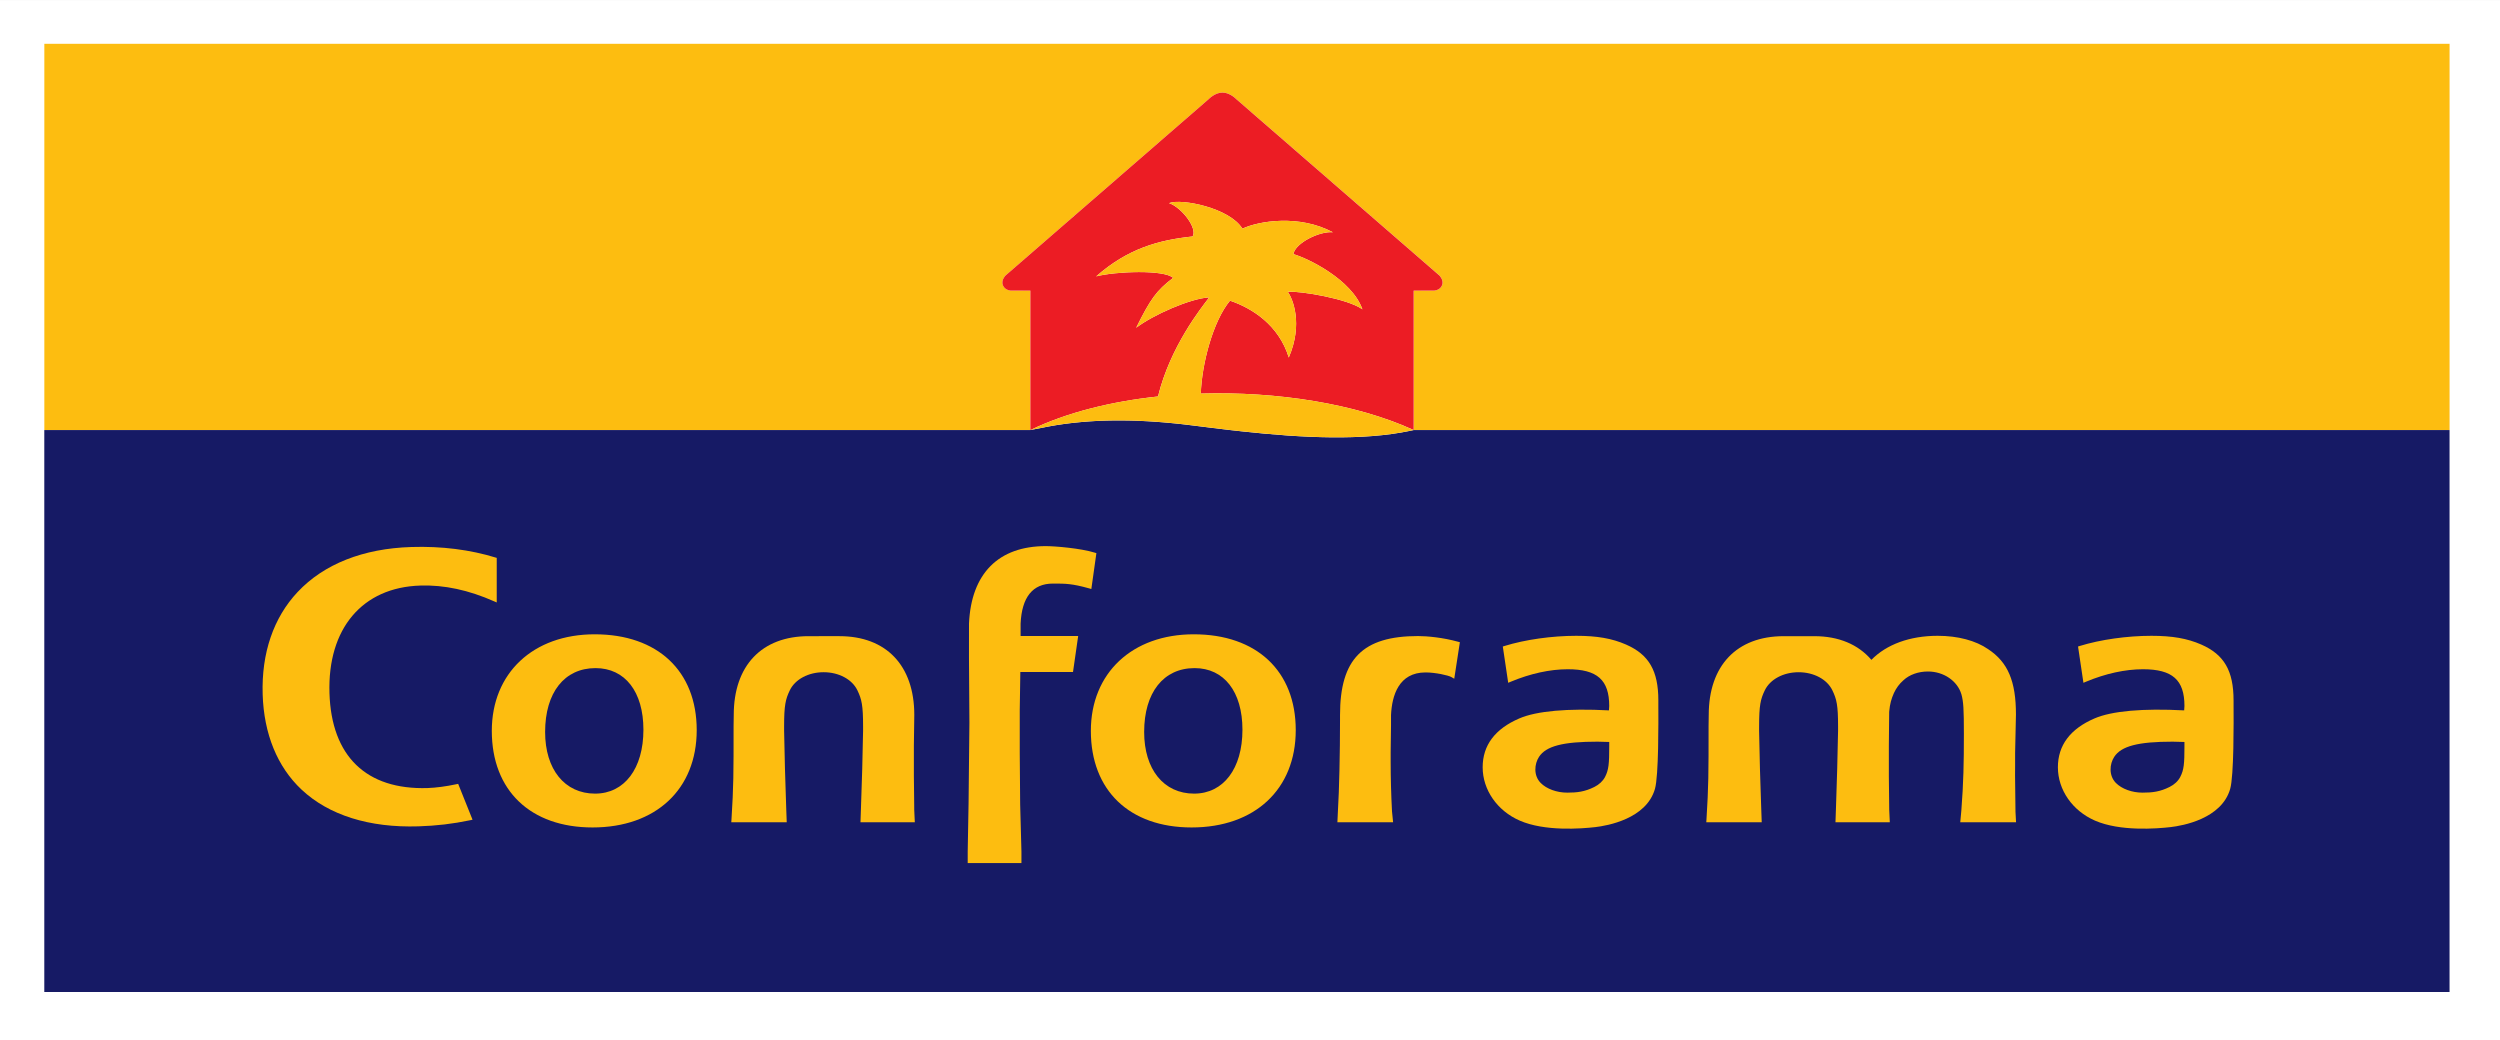
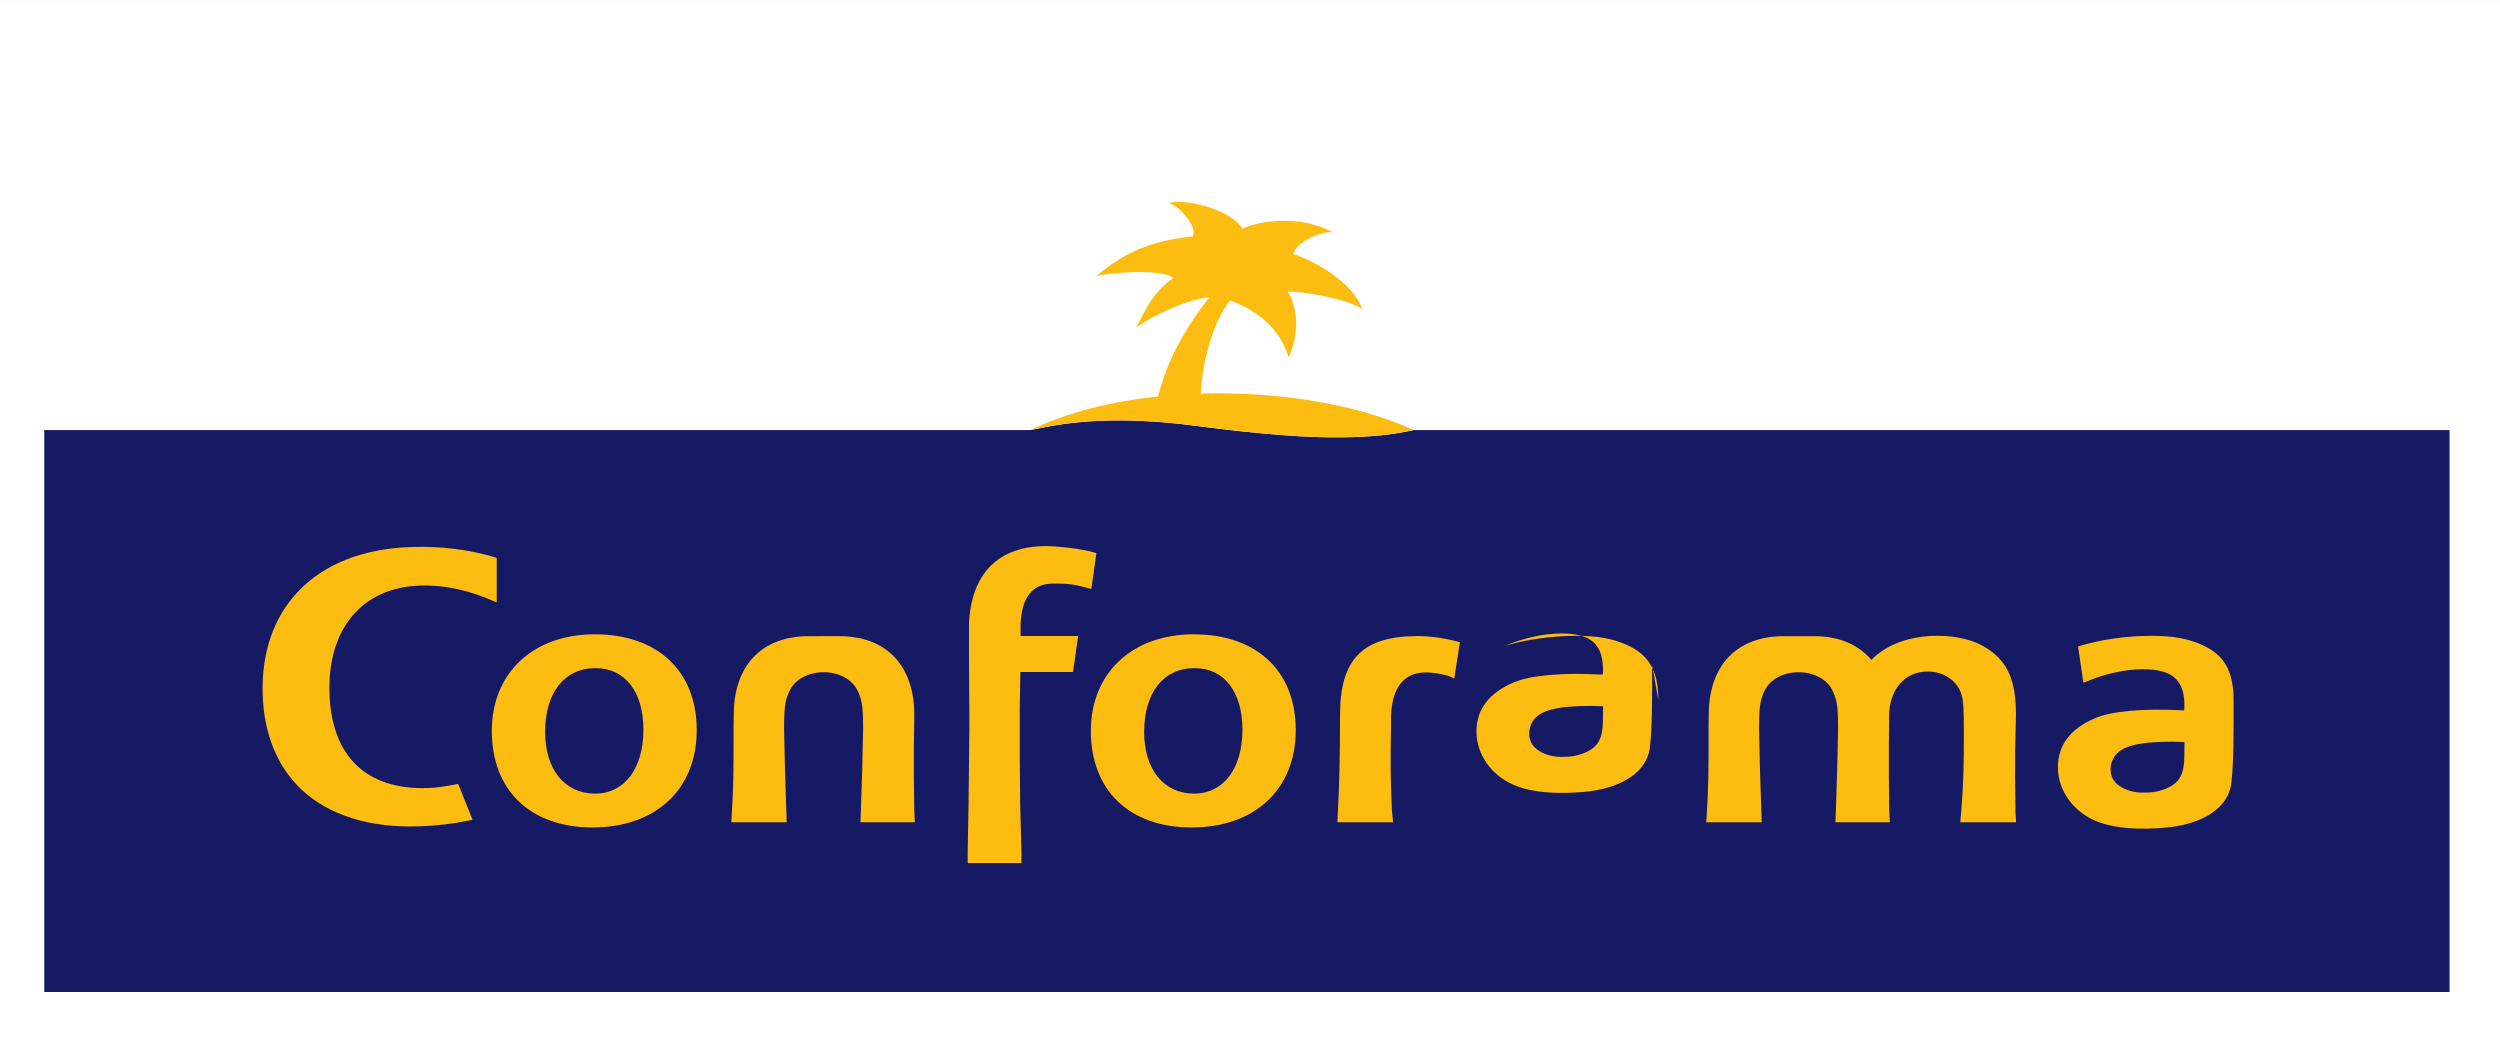
<svg xmlns="http://www.w3.org/2000/svg" xmlns:ns1="http://www.inkscape.org/namespaces/inkscape" version="1.1" id="Layer_1" x="0px" y="0px" width="625" height="260" viewBox="0 0 625 260" enable-background="new 0 0 725.668 892.913" xml:space="preserve">
  <rect x="0" y="0" width="625" height="260" fill="#333333" stroke="none" />
  <rect style="fill:#ffffff" x="-2.6792145e-006" y="0.005" width="625" height="259.995" id="rect3" />
-   <path style="fill:#fdbd10" ns1:connector-curvature="0" d="m 11.084,10.942 v 96.567 H 257.598 l 0.09,-0.022 c -0.019,0.004 -0.034,0.004 -0.049,0.008 -0.004,0.004 -0.004,0.004 -0.008,0.004 h -0.026 V 72.638 l -4.764,0.011 c 0,0 -1.608,0.015 -2.134,-1.383 -0.466,-1.232 0.658,-2.375 0.658,-2.375 l 50.791,-44.096 c 0,0 1.582,-1.661 3.427,-1.649 0.011,0 0.03,0.004 0.041,0.004 0.011,0 0.022,-0.004 0.038,-0.004 1.849,-0.011 3.427,1.649 3.427,1.649 l 50.788,44.096 c 0,0 1.127,1.142 0.661,2.375 -0.53,1.398 -2.13,1.383 -2.13,1.383 l -4.986,-0.011 v 34.86 h -0.154 l 0.15,0.011 H 612.394 V 10.942 H 11.084" id="path5" />
-   <path style="fill:#ec1c24" ns1:connector-curvature="0" d="m 302.306,74.351 c -4.663,0.237 -14,4.343 -18.264,7.594 3.566,-7.146 5.031,-9.288 9.243,-12.467 -2.209,-2.104 -14.387,-1.646 -19.241,-0.383 7.864,-6.902 15.503,-9.074 24.118,-9.979 1.27,-2.078 -2.803,-7.3 -5.899,-8.334 3.058,-1.214 15.138,1.176 18.336,6.384 4.103,-1.928 14.199,-3.603 22.623,0.906 -3.149,-0.361 -9.401,2.608 -9.886,5.459 3.502,0.984 14.612,6.316 17.269,13.808 -3.498,-2.608 -15.533,-4.648 -18.648,-4.392 1.184,1.717 3.889,7.943 0.237,16.435 -2.48,-8.093 -9.123,-12.335 -14.691,-14.214 -4.257,5.117 -7.056,15.837 -7.3,23.228 19.125,-0.564 38.697,2.551 52.907,8.98 l 0.165,0.079 0.139,0.053 V 72.645 l 4.986,0.011 c 0,0 1.604,0.015 2.13,-1.383 0.466,-1.232 -0.661,-2.375 -0.661,-2.375 l -50.784,-44.096 c 0,0 -1.578,-1.661 -3.427,-1.649 -0.015,0 -0.026,0.004 -0.041,0.004 -0.011,0 -0.026,-0.004 -0.041,-0.004 -1.845,-0.011 -3.427,1.649 -3.427,1.649 l -50.788,44.096 c 0,0 -1.123,1.142 -0.658,2.375 0.53,1.398 2.13,1.383 2.13,1.383 l 4.764,-0.011 v 34.86 h 0.026 c 9.051,-4.389 20.252,-7.139 31.877,-8.386 3.092,-12.549 10.814,-22.142 12.805,-24.768" id="path7" />
  <path style="fill:#161a65" ns1:connector-curvature="0" d="m 353.41,107.517 -0.301,-0.139 0.026,0.011 c 0.094,0.045 0.188,0.083 0.282,0.124 v 0.004 c -0.304,0.075 -0.612,0.132 -0.921,0.199 -0.019,0.004 -0.045,0.008 -0.068,0.011 -11.685,2.454 -26.53,1.804 -41.996,0.116 -0.041,-0.004 -0.079,-0.008 -0.12,-0.015 -0.962,-0.101 -1.931,-0.21 -2.897,-0.323 -0.008,0 -0.011,-0.004 -0.015,-0.004 -1.462,-0.169 -2.931,-0.346 -4.4,-0.526 -0.071,-0.008 -0.143,-0.019 -0.214,-0.03 -1.477,-0.18 -2.946,-0.368 -4.422,-0.552 -0.755,-0.098 -1.499,-0.192 -2.236,-0.274 -0.237,-0.026 -0.473,-0.053 -0.706,-0.079 -0.496,-0.056 -0.984,-0.109 -1.465,-0.158 -0.282,-0.034 -0.552,-0.056 -0.834,-0.079 -0.425,-0.041 -0.853,-0.083 -1.266,-0.12 -0.293,-0.026 -0.579,-0.049 -0.868,-0.075 -0.391,-0.03 -0.785,-0.068 -1.172,-0.094 -0.289,-0.022 -0.571,-0.041 -0.86,-0.06 -0.376,-0.026 -0.748,-0.053 -1.116,-0.079 -0.286,-0.019 -0.556,-0.03 -0.838,-0.049 -0.361,-0.019 -0.718,-0.038 -1.071,-0.056 -0.274,-0.015 -0.545,-0.022 -0.815,-0.034 -0.346,-0.019 -0.695,-0.038 -1.03,-0.049 -0.263,-0.008 -0.526,-0.015 -0.789,-0.022 -0.331,-0.011 -0.661,-0.019 -0.988,-0.026 -0.256,-0.004 -0.511,-0.008 -0.763,-0.011 -0.319,-0.008 -0.639,-0.011 -0.951,-0.011 -0.248,-0.004 -0.488,-0.004 -0.733,-0.004 -0.312,0 -0.62,0 -0.921,0 -0.237,0.004 -0.466,0.004 -0.699,0.008 -0.301,0.004 -0.597,0.008 -0.89,0.015 -0.225,0.004 -0.447,0.008 -0.669,0.015 -0.289,0.008 -0.579,0.015 -0.86,0.026 -0.214,0.004 -0.417,0.015 -0.631,0.022 -0.274,0.011 -0.552,0.022 -0.83,0.038 -0.203,0.011 -0.398,0.023 -0.601,0.03 -0.267,0.015 -0.541,0.03 -0.804,0.049 -0.192,0.011 -0.379,0.022 -0.567,0.034 -0.259,0.019 -0.522,0.041 -0.774,0.06 -0.18,0.011 -0.361,0.026 -0.537,0.041 -0.248,0.019 -0.503,0.041 -0.751,0.064 -0.165,0.011 -0.334,0.03 -0.5,0.049 -0.24,0.019 -0.485,0.045 -0.718,0.068 -0.158,0.019 -0.316,0.034 -0.47,0.049 -0.237,0.03 -0.466,0.056 -0.699,0.079 -0.147,0.015 -0.293,0.034 -0.436,0.049 -0.229,0.026 -0.455,0.06 -0.676,0.086 -0.132,0.015 -0.267,0.034 -0.391,0.049 -0.225,0.03 -0.44,0.06 -0.658,0.09 -0.116,0.019 -0.24,0.034 -0.361,0.053 -0.218,0.03 -0.425,0.064 -0.631,0.094 -0.109,0.015 -0.218,0.034 -0.327,0.049 -0.21,0.034 -0.417,0.068 -0.62,0.098 -0.094,0.019 -0.188,0.034 -0.274,0.049 -0.21,0.038 -0.41,0.071 -0.616,0.105 -0.075,0.015 -0.154,0.03 -0.229,0.041 -0.214,0.041 -0.413,0.079 -0.616,0.113 -0.06,0.015 -0.113,0.022 -0.165,0.034 -0.229,0.045 -0.44,0.083 -0.65,0.124 -0.03,0.004 -0.056,0.015 -0.079,0.019 -1.36,0.271 -2.773,0.522 -3.532,0.684 l -0.09,0.026 H 11.073 V 248.007 H 612.387 V 107.521 H 353.41" id="path9" />
  <path style="fill:#fdbd10" ns1:connector-curvature="0" d="m 353.139,107.385 -0.026,-0.011 c -14.21,-6.433 -33.782,-9.544 -52.907,-8.984 0.244,-7.383 3.047,-18.107 7.297,-23.228 5.568,1.886 12.215,6.124 14.695,14.221 3.652,-8.499 0.947,-14.725 -0.237,-16.442 3.115,-0.252 15.15,1.785 18.644,4.392 -2.656,-7.485 -13.763,-12.824 -17.265,-13.804 0.485,-2.852 6.737,-5.82 9.886,-5.459 -8.424,-4.513 -18.527,-2.833 -22.627,-0.898 -3.197,-5.223 -15.27,-7.609 -18.332,-6.391 3.096,1.026 7.169,6.256 5.899,8.337 -8.616,0.906 -16.258,3.07 -24.118,9.976 4.851,-1.27 17.032,-1.721 19.241,0.379 -4.212,3.182 -5.677,5.32 -9.247,12.467 4.272,-3.246 13.605,-7.353 18.268,-7.59 -1.991,2.623 -9.716,12.215 -12.797,24.761 -11.633,1.244 -22.822,3.994 -31.877,8.386 0.004,0 0.004,-0.004 0.008,-0.004 0.015,-0.004 0.03,-0.008 0.045,-0.011 0.766,-0.162 2.179,-0.41 3.536,-0.684 0.03,-0.004 0.056,-0.015 0.083,-0.019 0.21,-0.041 0.421,-0.079 0.646,-0.124 0.056,-0.011 0.113,-0.019 0.169,-0.034 0.199,-0.038 0.398,-0.075 0.616,-0.113 0.075,-0.011 0.154,-0.026 0.229,-0.041 0.207,-0.038 0.402,-0.071 0.612,-0.105 0.09,-0.015 0.184,-0.03 0.274,-0.049 0.207,-0.034 0.406,-0.068 0.624,-0.098 0.105,-0.015 0.214,-0.03 0.323,-0.049 0.21,-0.034 0.417,-0.068 0.631,-0.094 0.12,-0.019 0.244,-0.034 0.364,-0.053 0.218,-0.034 0.428,-0.064 0.65,-0.09 0.132,-0.015 0.267,-0.034 0.398,-0.049 0.222,-0.03 0.447,-0.06 0.676,-0.086 0.143,-0.015 0.289,-0.034 0.432,-0.049 0.233,-0.026 0.462,-0.053 0.703,-0.079 0.154,-0.015 0.312,-0.03 0.47,-0.049 0.237,-0.022 0.477,-0.049 0.718,-0.068 0.162,-0.019 0.331,-0.038 0.5,-0.049 0.248,-0.022 0.496,-0.045 0.751,-0.064 0.177,-0.015 0.353,-0.03 0.537,-0.041 0.252,-0.019 0.511,-0.041 0.77,-0.06 0.192,-0.011 0.383,-0.022 0.571,-0.034 0.263,-0.019 0.534,-0.034 0.8,-0.049 0.203,-0.008 0.402,-0.019 0.605,-0.03 0.274,-0.015 0.549,-0.026 0.827,-0.038 0.218,-0.008 0.425,-0.015 0.639,-0.022 0.282,-0.011 0.567,-0.019 0.86,-0.026 0.222,-0.008 0.44,-0.011 0.665,-0.015 0.293,-0.008 0.594,-0.011 0.89,-0.015 0.233,-0.004 0.466,-0.004 0.699,-0.008 0.304,0 0.612,0 0.921,0 0.244,0 0.485,0 0.736,0.004 0.312,0 0.627,0.004 0.951,0.011 0.252,0.004 0.503,0.008 0.763,0.011 0.323,0.008 0.658,0.015 0.988,0.026 0.263,0.008 0.526,0.015 0.789,0.022 0.338,0.011 0.688,0.03 1.026,0.049 0.267,0.011 0.541,0.019 0.815,0.034 0.353,0.019 0.714,0.038 1.071,0.056 0.278,0.019 0.552,0.03 0.838,0.049 0.372,0.026 0.744,0.053 1.116,0.079 0.286,0.019 0.567,0.038 0.86,0.06 0.387,0.03 0.782,0.068 1.176,0.094 0.286,0.026 0.571,0.049 0.864,0.075 0.413,0.038 0.845,0.079 1.266,0.12 0.278,0.026 0.549,0.049 0.838,0.079 0.481,0.049 0.969,0.101 1.465,0.158 0.237,0.026 0.466,0.053 0.706,0.079 0.736,0.086 1.484,0.177 2.239,0.274 1.477,0.188 2.946,0.376 4.422,0.552 0.071,0.011 0.143,0.022 0.214,0.03 1.469,0.18 2.938,0.357 4.396,0.53 0.008,0 0.011,0 0.015,0 0.973,0.113 1.931,0.222 2.897,0.323 0.041,0.008 0.079,0.011 0.124,0.015 15.461,1.687 30.299,2.337 41.992,-0.116 0.022,-0.004 0.045,-0.008 0.068,-0.011 0.308,-0.068 0.616,-0.124 0.917,-0.199 v -0.004 c -0.105,-0.03 -0.203,-0.071 -0.293,-0.116" id="path11" />
  <path style="fill:#fdbd10" ns1:connector-curvature="0" d="m 148.67,158.575 c -15.386,0 -25.719,9.701 -25.719,24.145 0,14.89 9.649,24.145 25.189,24.145 15.815,0 26.038,-9.551 26.038,-24.332 0,-14.774 -9.777,-23.957 -25.508,-23.957 m 0.105,39.831 c -7.594,0 -12.497,-6.049 -12.497,-15.409 0,-9.852 4.828,-15.969 12.602,-15.969 7.387,0 11.975,5.907 11.975,15.416 -0.004,9.694 -4.745,15.961 -12.08,15.961 z" id="path13" />
  <path style="fill:#fdbd10" ns1:connector-curvature="0" d="m 354.522,159.015 c -13.861,0 -19.516,5.726 -19.516,19.756 v 1.086 c 0,8.473 -0.21,17.813 -0.519,22.709 0,0.011 -0.139,2.998 -0.139,2.998 h 13.925 l -0.274,-2.728 c -0.225,-4.313 -0.334,-8.386 -0.334,-12.425 v -2.401 l 0.09,-6.812 v -2.427 c 0.225,-4.851 1.905,-10.663 8.631,-10.663 2.427,0 5.692,0.714 6.466,1.165 l 0.71,0.41 1.405,-9.127 -0.481,-0.132 c -3.761,-1.045 -7.718,-1.409 -9.964,-1.409" id="path15" />
  <path style="fill:#fdbd10" ns1:connector-curvature="0" d="m 268.25,168.013 1.293,-9.006 h -14.394 v -3.077 c 0.297,-6.65 3.025,-10.036 8.09,-10.036 3.152,0 4.727,0 8.98,1.184 l 0.616,0.173 1.262,-8.969 -0.455,-0.135 c -3.423,-1.06 -9.769,-1.616 -12.211,-1.616 -11.821,0 -18.636,6.876 -19.181,19.358 0,0.022 -0.008,8.484 -0.008,8.484 l 0.109,16.326 -0.21,20.124 -0.218,12.162 v 2.784 h 13.436 v -2.867 l -0.319,-11.817 -0.105,-12.982 v -10.479 l 0.147,-9.619 H 268.25" id="path17" />
  <path style="fill:#fdbd10" ns1:connector-curvature="0" d="m 298.433,158.575 c -15.386,0 -25.719,9.701 -25.719,24.145 0,14.89 9.649,24.145 25.185,24.145 15.822,0 26.038,-9.551 26.038,-24.332 0,-14.774 -9.773,-23.957 -25.505,-23.957 m 0.101,39.831 c -7.594,0 -12.493,-6.049 -12.493,-15.409 0,-9.852 4.824,-15.969 12.606,-15.969 7.379,0 11.967,5.907 11.967,15.416 -0.004,9.694 -4.745,15.961 -12.08,15.961 z" id="path19" />
  <path style="fill:#fdbd10" ns1:connector-curvature="0" d="m 228.468,194.123 v -7.691 l 0.105,-7.702 c 0,-12.328 -6.996,-19.688 -18.711,-19.688 H 202.155 c -11.719,0 -18.719,7.361 -18.719,19.685 l -0.041,2.777 c 0,12.072 0,14.939 -0.53,23.464 l -0.041,0.594 h 13.857 l -0.128,-3.551 -0.312,-9.754 -0.214,-9.555 v -1.105 c 0,-5.245 0.342,-6.786 1.432,-9.029 1.326,-2.743 4.64,-4.513 8.443,-4.513 3.799,0 7.109,1.77 8.439,4.513 1.09,2.247 1.428,3.787 1.428,9.029 v 1.12 l -0.214,9.547 -0.316,9.75 -0.12,3.547 h 13.583 l -0.147,-3.175 c 0.019,0.116 -0.086,-8.262 -0.086,-8.262" id="path21" />
  <path style="fill:#fdbd10" ns1:connector-curvature="0" d="m 503.763,194.033 0.015,-2.491 v -3.25 c 0,0.011 0.21,-9.653 0.21,-9.653 0,-8.349 -2.01,-13.079 -6.944,-16.344 -3.104,-2.153 -7.594,-3.344 -12.617,-3.344 -6.974,0 -12.801,2.153 -16.581,6.008 -3.28,-3.84 -8.161,-5.914 -14.236,-5.914 h -7.702 c -11.723,0 -18.723,7.361 -18.723,19.688 l -0.041,2.769 c 0,12.08 0,14.943 -0.53,23.472 l -0.041,0.59 h 13.857 l -0.124,-3.551 -0.316,-9.754 -0.214,-9.555 0.004,-1.101 c 0,-5.245 0.338,-6.789 1.428,-9.033 1.33,-2.743 4.637,-4.513 8.443,-4.513 3.802,0 7.113,1.77 8.439,4.513 1.09,2.247 1.428,3.787 1.428,9.033 v 1.116 l -0.218,9.547 -0.308,9.75 -0.124,3.547 h 13.583 l -0.147,-3.175 c 0.011,0.109 -0.09,-8.262 -0.09,-8.262 v -7.695 l 0.083,-8.495 c 0.188,-2.051 0.552,-3.224 1.172,-4.648 0.582,-1.27 1.368,-2.333 2.405,-3.235 1.492,-1.39 3.712,-2.179 6.106,-2.179 3.945,0 7.383,2.356 8.379,5.719 0.5,1.849 0.612,3.603 0.612,9.867 0,7.289 -0.098,12.256 -0.635,19.177 0,-0.008 -0.214,2.311 -0.214,2.311 l -0.056,0.612 h 13.947 l -0.143,-2.63 -0.105,-8.897" id="path23" />
  <path style="fill:#fdbd10" ns1:connector-curvature="0" d="m 558.394,176.073 -0.004,-0.966 c 0,-7.409 -2.345,-11.46 -8.082,-13.977 -3.513,-1.529 -7.233,-2.179 -12.444,-2.179 -6.087,0 -12.767,0.947 -17.896,2.532 l -0.455,0.143 1.345,9.074 0.665,-0.278 c 4.869,-2.029 9.784,-3.111 14.218,-3.111 7.368,0 10.374,2.664 10.374,9.19 0,0 -0.038,0.62 -0.071,1.093 -10.318,-0.545 -18.084,0.143 -22.416,2.014 -6.072,2.611 -9.153,6.722 -9.153,12.211 0,5.659 3.645,10.889 9.288,13.342 6.241,2.709 15.3,2.033 18.907,1.612 2.942,-0.342 12.722,-2.04 14.875,-9.54 0.954,-3.303 0.875,-16.75 0.849,-21.161 m -12.279,9.423 v 1.127 c 0,4.321 -0.135,5.85 -1.048,7.609 -0.537,1.037 -1.462,1.905 -2.668,2.506 -2.382,1.191 -4.283,1.424 -6.767,1.424 -2.623,0 -5.17,-0.928 -6.654,-2.42 -1.826,-1.849 -1.586,-4.745 -0.417,-6.526 1.758,-2.698 5.993,-3.799 14.612,-3.799 0,0.004 2.183,0.064 2.942,0.079 z" id="path25" />
-   <path style="fill:#fdbd10" ns1:connector-curvature="0" d="m 414.586,175.107 c 0,-7.409 -2.345,-11.46 -8.09,-13.977 -3.506,-1.529 -7.225,-2.179 -12.437,-2.179 -6.083,0 -12.771,0.947 -17.896,2.532 l -0.462,0.143 1.349,9.074 0.661,-0.278 c 4.873,-2.029 9.788,-3.111 14.221,-3.111 7.368,0 10.374,2.664 10.374,9.19 0,0 -0.041,0.62 -0.068,1.093 -10.321,-0.545 -18.084,0.143 -22.412,2.014 -6.076,2.611 -9.16,6.722 -9.16,12.211 0,5.659 3.648,10.889 9.288,13.342 6.237,2.713 15.3,2.033 18.903,1.612 2.946,-0.342 12.722,-2.04 14.879,-9.54 0.947,-3.303 0.872,-16.746 0.849,-21.161 l 0,-0.966 m -12.275,10.389 v 1.127 c 0,4.321 -0.135,5.85 -1.045,7.609 -0.545,1.037 -1.469,1.901 -2.668,2.506 -2.39,1.191 -4.291,1.424 -6.771,1.424 -2.623,0 -5.174,-0.928 -6.647,-2.42 -1.834,-1.849 -1.589,-4.745 -0.425,-6.526 1.766,-2.698 5.993,-3.799 14.616,-3.799 -0.004,0.004 2.179,0.064 2.938,0.079 z" id="path27" />
+   <path style="fill:#fdbd10" ns1:connector-curvature="0" d="m 414.586,175.107 c 0,-7.409 -2.345,-11.46 -8.09,-13.977 -3.506,-1.529 -7.225,-2.179 -12.437,-2.179 -6.083,0 -12.771,0.947 -17.896,2.532 c 4.873,-2.029 9.788,-3.111 14.221,-3.111 7.368,0 10.374,2.664 10.374,9.19 0,0 -0.041,0.62 -0.068,1.093 -10.321,-0.545 -18.084,0.143 -22.412,2.014 -6.076,2.611 -9.16,6.722 -9.16,12.211 0,5.659 3.648,10.889 9.288,13.342 6.237,2.713 15.3,2.033 18.903,1.612 2.946,-0.342 12.722,-2.04 14.879,-9.54 0.947,-3.303 0.872,-16.746 0.849,-21.161 l 0,-0.966 m -12.275,10.389 v 1.127 c 0,4.321 -0.135,5.85 -1.045,7.609 -0.545,1.037 -1.469,1.901 -2.668,2.506 -2.39,1.191 -4.291,1.424 -6.771,1.424 -2.623,0 -5.174,-0.928 -6.647,-2.42 -1.834,-1.849 -1.589,-4.745 -0.425,-6.526 1.766,-2.698 5.993,-3.799 14.616,-3.799 -0.004,0.004 2.179,0.064 2.938,0.079 z" id="path27" />
  <path style="fill:#fdbd10" ns1:connector-curvature="0" d="m 105.077,146.39 c 6,-0.188 12.053,1.112 18.505,3.964 l 0.601,0.263 V 139.469 l -0.173,-0.053 c -6.493,-2.003 -13.617,-2.901 -21.18,-2.664 -12.031,0.372 -21.856,4.261 -28.417,11.242 -6.042,6.429 -9.066,15.277 -8.747,25.606 0.304,9.882 3.667,18.114 9.716,23.795 6.812,6.395 16.915,9.577 29.243,9.19 4.49,-0.139 8.574,-0.62 12.854,-1.518 l 0.658,-0.139 -3.596,-8.969 -0.462,0.098 c -2.611,0.556 -5.099,0.883 -7.192,0.954 -15.326,0.47 -24.032,-7.954 -24.52,-23.735 -0.5,-16.13 8.202,-26.44 22.709,-26.887" id="path29" />
</svg>